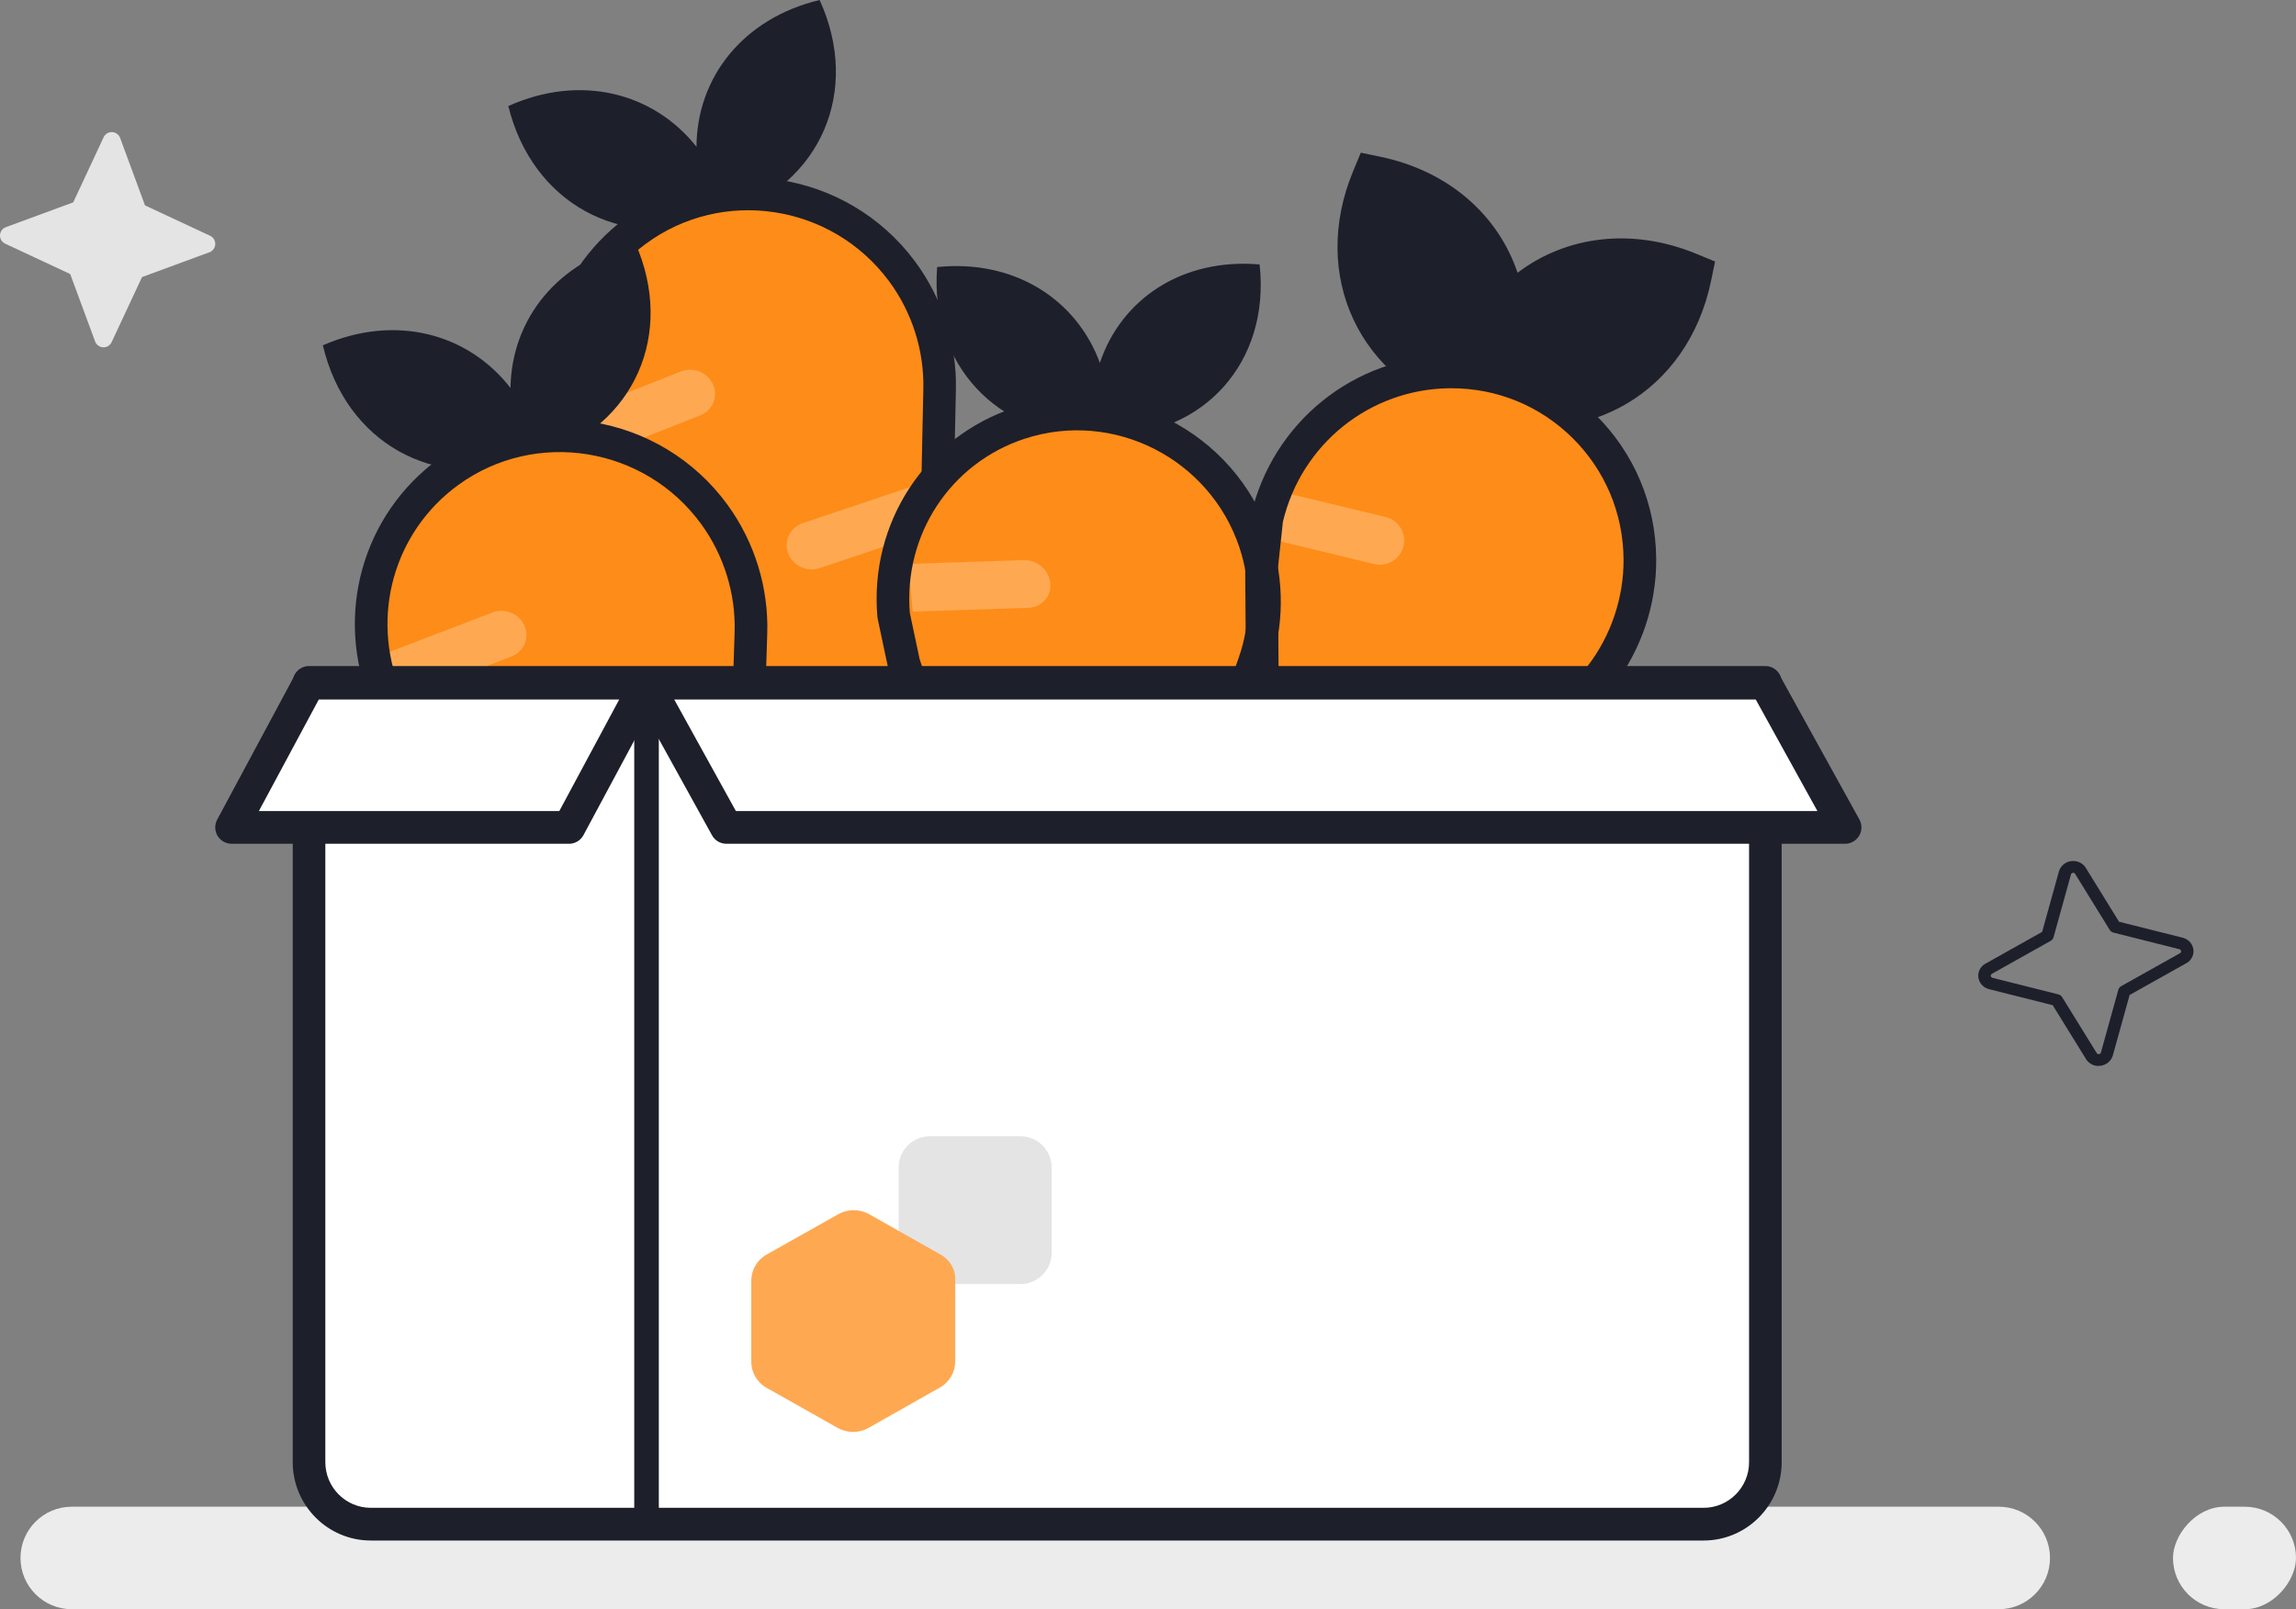
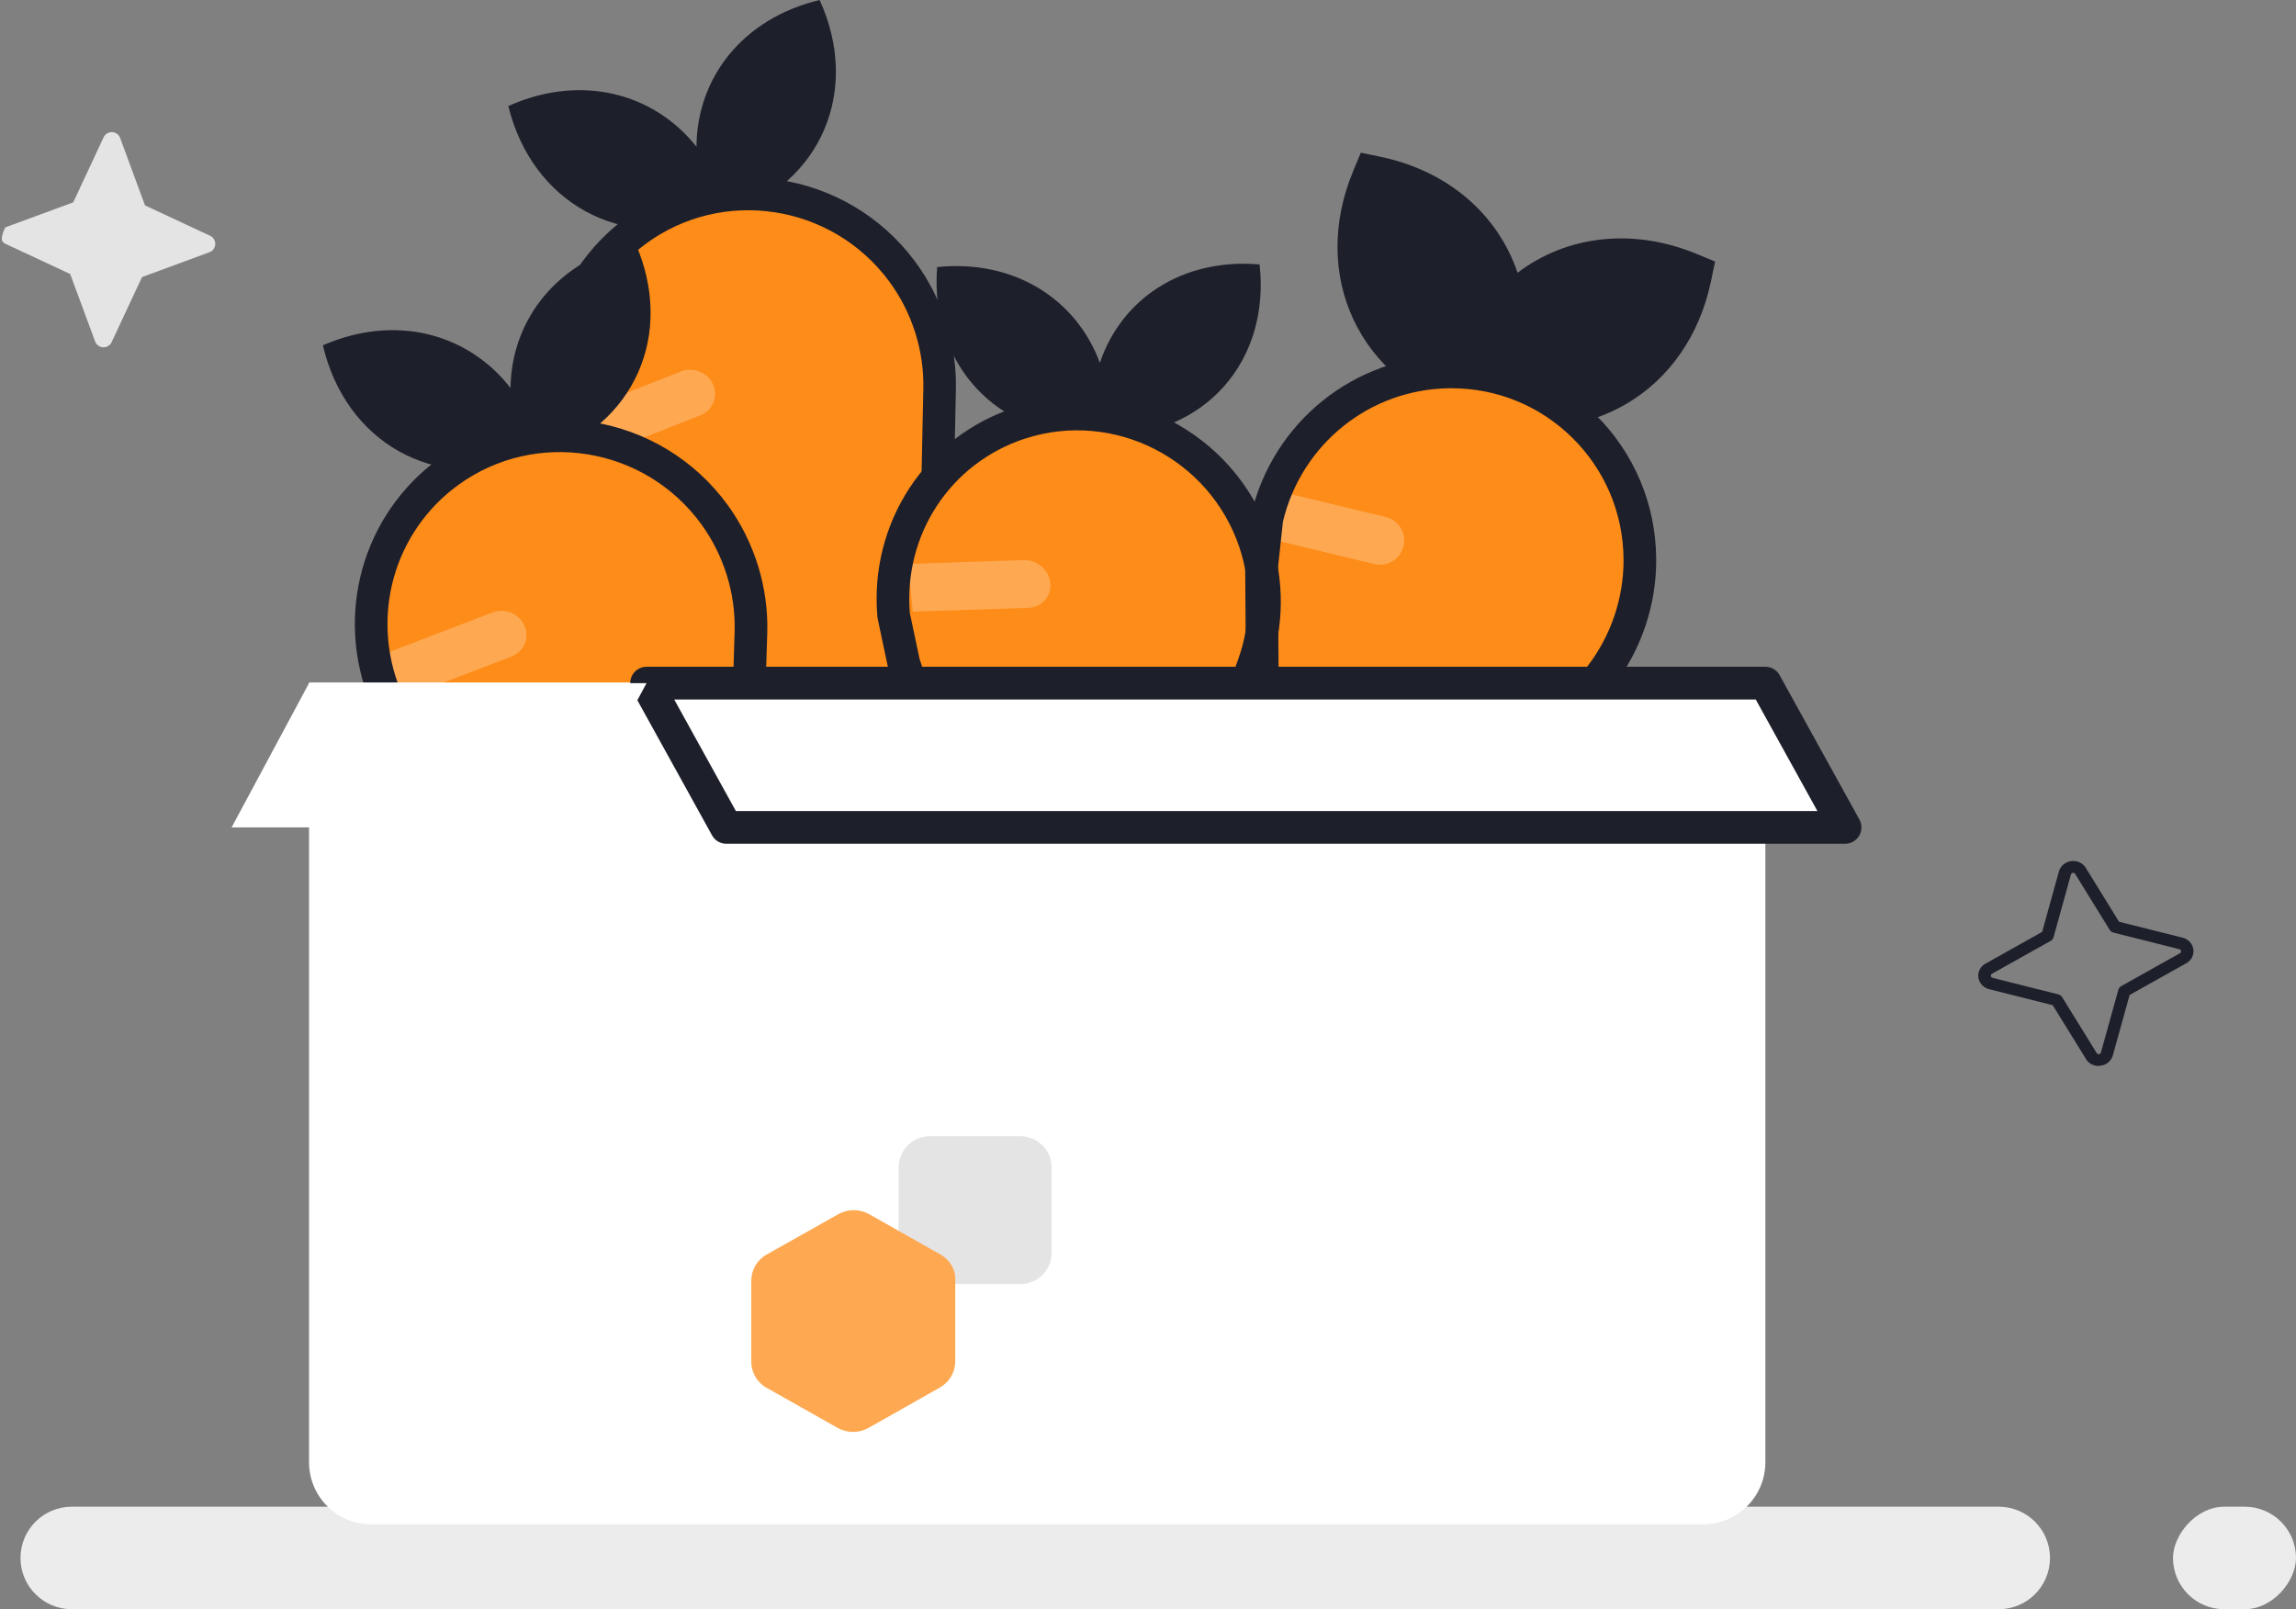
<svg xmlns="http://www.w3.org/2000/svg" width="224" height="157" viewBox="0 0 224 157" fill="none">
  <rect x="0" y="0" width="224" height="157" fill="#808080" stroke="none" />
  <path d="M2 152C2 149.239 4.239 147 7 147H195C197.761 147 200 149.239 200 152C200 154.761 197.761 157 195 157H7C4.239 157 2 154.761 2 152Z" fill="#ECECEC" />
-   <path d="M0.449 23.749L6.849 26.737L9.299 33.366C9.436 33.666 9.731 33.87 10.062 33.886C10.393 33.901 10.704 33.723 10.867 33.432L13.856 27.033L20.485 24.59C20.786 24.452 20.989 24.157 21 23.825C21.01 23.494 20.837 23.183 20.546 23.025L14.146 20.037L11.702 13.408C11.569 13.107 11.269 12.903 10.938 12.888C10.607 12.872 10.297 13.051 10.134 13.341L7.145 19.741L0.515 22.183C0.215 22.321 0.011 22.617 0.001 22.943C-0.014 23.274 0.159 23.586 0.454 23.744L0.449 23.749Z" fill="#E4E4E5" />
+   <path d="M0.449 23.749L6.849 26.737L9.299 33.366C9.436 33.666 9.731 33.87 10.062 33.886C10.393 33.901 10.704 33.723 10.867 33.432L13.856 27.033L20.485 24.59C20.786 24.452 20.989 24.157 21 23.825C21.01 23.494 20.837 23.183 20.546 23.025L14.146 20.037L11.702 13.408C11.569 13.107 11.269 12.903 10.938 12.888C10.607 12.872 10.297 13.051 10.134 13.341L7.145 19.741L0.515 22.183C-0.014 23.274 0.159 23.586 0.454 23.744L0.449 23.749Z" fill="#E4E4E5" />
  <path d="M204.745 104C204.274 104 203.83 103.781 203.56 103.4L200.264 98.069L194.018 96.497C194.018 96.497 193.989 96.489 193.977 96.485C193.457 96.32 193.091 95.894 193.014 95.375C192.938 94.856 193.175 94.352 193.627 94.06C193.639 94.052 193.651 94.045 193.663 94.041L199.232 90.92L200.885 84.969C201.066 84.447 201.525 84.085 202.061 84.012C202.605 83.943 203.133 84.166 203.444 84.597C203.452 84.608 203.46 84.62 203.464 84.627L206.736 89.928L212.982 91.496C212.982 91.496 213.011 91.504 213.023 91.508C213.543 91.673 213.909 92.1 213.986 92.619C214.062 93.138 213.825 93.641 213.373 93.933C213.361 93.941 213.349 93.949 213.337 93.952L207.768 97.073L206.115 103.02C205.93 103.55 205.483 103.904 204.939 103.977C204.87 103.985 204.806 103.988 204.737 103.988L204.745 104ZM194.356 95.39L200.816 97.016C200.969 97.054 201.102 97.15 201.183 97.281L204.584 102.785C204.612 102.82 204.697 102.855 204.782 102.847C204.866 102.835 204.939 102.782 204.963 102.701L206.668 96.562C206.708 96.416 206.809 96.289 206.946 96.213L212.704 92.984C212.769 92.938 212.801 92.861 212.789 92.784C212.777 92.707 212.724 92.642 212.652 92.615L206.192 90.989C206.039 90.95 205.906 90.854 205.825 90.724L202.44 85.239C202.392 85.177 202.311 85.142 202.231 85.158C202.146 85.169 202.073 85.223 202.049 85.3L200.345 91.442C200.304 91.588 200.204 91.715 200.067 91.792L194.308 95.021C194.243 95.067 194.211 95.144 194.223 95.221C194.235 95.298 194.288 95.359 194.36 95.39H194.356Z" fill="#1D1F2A" />
  <rect width="12" height="10" rx="5" transform="matrix(-1 0 0 1 224 147)" fill="#ECECEC" />
  <path d="M146.563 31.442C146.308 24.751 141.661 19.151 134.179 17.599C130.46 26.563 134.718 35.342 143.635 38.056L145.237 38.549C154.142 41.307 162.639 36.437 164.621 26.948C157.561 24.033 150.554 26.054 146.559 31.442H146.563Z" fill="#1D1F2A" />
  <path fill-rule="evenodd" clip-rule="evenodd" d="M132.753 14.897L134.654 15.29C141.338 16.677 146.168 20.994 148.053 26.611C152.779 23.027 159.207 22.165 165.519 24.771L167.325 25.516L166.926 27.433C164.66 38.276 154.777 43.969 144.55 40.806L142.956 40.317C137.906 38.777 134.063 35.478 132.046 31.177C130.028 26.875 129.92 21.744 132.014 16.697L132.761 14.897H132.753ZM146.563 31.445L144.214 31.538C144.026 26.591 140.966 22.277 135.685 20.457C134.814 23.656 135.126 26.671 136.3 29.172C137.71 32.179 140.455 34.628 144.326 35.807H144.33L145.932 36.3H145.936C152.871 38.449 159.403 35.246 161.772 28.467C156.379 27.016 151.409 28.864 148.453 32.852L146.567 31.445H146.563Z" fill="#1D1F2A" />
  <path d="M123.592 50.631C125.482 42.505 132.697 36.372 141.402 36.28C151.597 36.172 159.918 44.35 159.99 54.552C160.018 58.817 158.588 62.786 156.167 65.937L145.892 79.342L142.828 83.331L129.365 100.886C128.246 102.341 126.145 102.629 124.695 101.515C123.86 100.87 123.404 99.887 123.392 98.897L123.077 55.474L123.596 50.635L123.592 50.631Z" fill="#FE8C18" />
  <path fill-rule="evenodd" clip-rule="evenodd" d="M134.083 55.033L123.013 52.363L124.132 47.777L135.202 50.447C136.464 50.751 137.235 52.026 136.927 53.289C136.62 54.556 135.345 55.333 134.083 55.033Z" fill="#FEA952" />
  <path fill-rule="evenodd" clip-rule="evenodd" d="M135.301 70.462C135.565 69.188 136.812 68.37 138.082 68.63L149.084 70.919C150.355 71.184 151.17 72.431 150.906 73.706C150.642 74.98 149.396 75.802 148.125 75.538L137.123 73.249C135.853 72.984 135.038 71.737 135.301 70.458V70.462Z" fill="#FEA952" />
  <path d="M67.954 14.323C63.744 9.016 56.612 7.192 49.593 10.347C51.93 19.852 60.644 24.494 69.528 21.447L71.126 20.902C80.023 17.891 84.022 8.908 79.963 0C72.473 1.792 67.978 7.577 67.95 14.327L67.954 14.323Z" fill="#1D1F2A" />
  <path d="M56.117 44.674C52.805 36.957 55.007 27.729 62.018 22.529C70.228 16.444 81.853 18.2 87.985 26.45C90.55 29.901 91.752 33.97 91.668 37.955L91.317 54.896L91.205 59.943L90.738 82.132C90.698 83.972 89.164 85.443 87.322 85.391C86.259 85.359 85.305 84.826 84.705 84.028L58.578 48.915L56.117 44.678V44.674Z" fill="#FE8C18" />
  <path fill-rule="evenodd" clip-rule="evenodd" d="M68.31 40.525L57.779 44.682L55.885 40.405L66.416 36.248C67.635 35.767 69.045 36.336 69.568 37.518C70.091 38.701 69.528 40.048 68.31 40.529V40.525Z" fill="#FEA952" />
-   <path fill-rule="evenodd" clip-rule="evenodd" d="M76.895 53.991C76.44 52.78 77.071 51.461 78.313 51.044L89.036 47.44C90.274 47.023 91.648 47.669 92.108 48.875C92.563 50.086 91.928 51.405 90.69 51.822L79.967 55.426C78.729 55.843 77.355 55.197 76.895 53.987V53.991Z" fill="#FEA952" />
  <path d="M87.422 86.983C87.374 86.983 87.326 86.983 87.278 86.983C85.776 86.939 84.342 86.189 83.435 84.982L57.304 49.865C57.268 49.817 57.236 49.765 57.204 49.713L54.743 45.476C54.711 45.419 54.683 45.363 54.655 45.303C50.956 36.68 53.596 26.787 61.071 21.242C69.968 14.648 82.612 16.556 89.259 25.492C91.932 29.088 93.354 33.526 93.258 37.983L92.328 82.16C92.3 83.483 91.756 84.714 90.802 85.624C89.879 86.502 88.684 86.983 87.422 86.983ZM59.908 48.029L85.984 83.07C86.307 83.503 86.831 83.776 87.374 83.792C87.833 83.8 88.273 83.635 88.612 83.315C88.952 82.994 89.14 82.561 89.152 82.096L90.082 37.923C90.162 34.171 88.968 30.435 86.715 27.408C81.11 19.875 70.459 18.264 62.965 23.816C56.708 28.454 54.487 36.728 57.543 43.96L59.912 48.033L59.908 48.029Z" fill="#1D1F2A" />
  <path d="M49.805 37.851C45.654 32.508 38.543 30.611 31.5 33.69C33.737 43.211 42.398 47.941 51.307 44.983L52.909 44.454C61.834 41.535 65.921 32.596 61.958 23.656C54.455 25.368 49.901 31.105 49.805 37.851Z" fill="#1D1F2A" />
  <path d="M37.664 68.09C34.437 60.344 36.73 51.14 43.793 46.017C52.058 40.02 63.66 41.892 69.704 50.198C72.233 53.674 73.391 57.751 73.264 61.731L72.736 78.661L72.573 83.704L71.877 105.872C71.817 107.712 70.271 109.164 68.43 109.091C67.371 109.047 66.42 108.51 65.829 107.704L40.081 72.347L37.664 68.085V68.09Z" fill="#FE8C18" />
  <path fill-rule="evenodd" clip-rule="evenodd" d="M49.889 64.056L39.318 68.105L37.465 63.808L48.035 59.759C49.258 59.29 50.664 59.871 51.175 61.058C51.687 62.245 51.111 63.587 49.889 64.052V64.056Z" fill="#FEA952" />
  <path fill-rule="evenodd" clip-rule="evenodd" d="M58.33 77.623C57.887 76.408 58.53 75.097 59.777 74.692L70.535 71.197C71.778 70.792 73.148 71.449 73.595 72.664C74.039 73.879 73.395 75.189 72.149 75.594L61.391 79.09C60.148 79.495 58.778 78.837 58.33 77.623Z" fill="#FEA952" />
  <path d="M107.305 35.406C105.016 29.181 98.931 25.288 91.429 26.054C90.686 35.603 97.377 42.602 106.586 42.506L108.244 42.494C117.452 42.442 123.936 35.322 122.889 25.801C115.367 25.156 109.402 29.145 107.305 35.406Z" fill="#1D1F2A" />
  <path d="M87.19 60.036C86.475 51.85 91.353 43.96 99.471 41.291C108.975 38.172 119.258 43.379 122.438 52.928C123.768 56.921 123.636 61.07 122.338 64.742L116.817 80.364L115.167 85.014L107.932 105.471C107.329 107.167 105.455 108.061 103.753 107.444C102.774 107.087 102.047 106.301 101.736 105.375L88.185 64.726L87.19 60.036Z" fill="#FE8C18" />
  <path fill-rule="evenodd" clip-rule="evenodd" d="M100.318 59.302L89.052 59.671L88.612 55.017L99.878 54.648C101.188 54.604 102.347 55.61 102.471 56.897C102.595 58.184 101.628 59.258 100.322 59.302H100.318Z" fill="#FEA952" />
  <path fill-rule="evenodd" clip-rule="evenodd" d="M103.462 75.278C103.426 73.983 104.456 72.961 105.763 72.989L117.009 73.237C118.315 73.265 119.406 74.34 119.442 75.631C119.477 76.921 118.447 77.948 117.14 77.92L105.895 77.671C104.588 77.643 103.498 76.569 103.462 75.278Z" fill="#FEA952" />
  <path d="M126.7 103.788C125.658 103.788 124.611 103.459 123.724 102.777C122.534 101.859 121.814 100.412 121.799 98.909L121.483 55.482C121.483 55.421 121.483 55.361 121.491 55.301L122.01 50.463C122.018 50.398 122.026 50.334 122.042 50.27C124.152 41.194 132.106 34.784 141.386 34.684C146.747 34.636 151.809 36.668 155.628 40.429C159.431 44.177 161.545 49.188 161.58 54.535C161.612 58.985 160.134 63.379 157.43 66.907L130.623 101.851C129.649 103.118 128.182 103.784 126.7 103.784V103.788ZM124.667 55.55L124.983 98.881C124.987 99.41 125.242 99.919 125.662 100.244C126.417 100.825 127.511 100.673 128.103 99.907L154.905 64.962C157.182 61.996 158.42 58.3 158.396 54.564C158.364 50.07 156.587 45.861 153.395 42.71C150.231 39.591 146.048 37.879 141.602 37.879C141.542 37.879 141.478 37.879 141.418 37.879C133.64 37.963 126.968 43.315 125.162 50.904L124.663 55.55H124.667Z" fill="#1D1F2A" />
  <path d="M104.86 109.24C104.305 109.24 103.745 109.143 103.21 108.947C101.816 108.438 100.701 107.295 100.226 105.888L86.671 65.235C86.651 65.179 86.635 65.119 86.623 65.059L85.628 60.368C85.616 60.304 85.604 60.24 85.6 60.176C84.801 51.016 90.298 42.625 98.971 39.775C109.286 36.388 120.488 42.064 123.944 52.423C125.33 56.596 125.294 61.158 123.832 65.279L109.422 106.008C108.987 107.235 108.1 108.213 106.925 108.771C106.266 109.083 105.563 109.24 104.856 109.24H104.86ZM89.719 64.305L103.242 104.866C103.41 105.359 103.801 105.764 104.293 105.944C104.708 106.097 105.163 106.073 105.571 105.88C105.974 105.688 106.278 105.351 106.43 104.934L120.836 64.209C122.058 60.757 122.09 56.933 120.928 53.433C118.027 44.73 108.623 39.964 99.962 42.806C92.731 45.179 88.141 52.158 88.764 59.799L89.719 64.305Z" fill="#1D1F2A" />
  <path d="M68.561 110.691C68.498 110.691 68.434 110.691 68.366 110.691C66.864 110.631 65.437 109.869 64.546 108.654L38.795 73.293C38.759 73.245 38.727 73.193 38.695 73.141L36.278 68.879C36.246 68.823 36.218 68.767 36.194 68.707C32.587 60.052 35.327 50.19 42.858 44.726C51.819 38.228 64.435 40.26 70.986 49.26C73.619 52.884 74.993 57.33 74.853 61.788L73.467 105.928C73.423 107.251 72.868 108.474 71.901 109.376C70.982 110.234 69.804 110.699 68.561 110.699V110.691ZM41.416 71.481L67.111 106.762C67.431 107.199 67.946 107.476 68.49 107.496C68.949 107.516 69.392 107.348 69.732 107.031C70.072 106.714 70.267 106.281 70.283 105.816L71.669 61.679C71.789 57.931 70.631 54.187 68.414 51.136C62.893 43.552 52.262 41.836 44.719 47.308C38.419 51.882 36.114 60.124 39.091 67.384L41.412 71.481H41.416Z" fill="#1D1F2A" />
  <path d="M30.15 66.582H172.231V142.661C172.231 145.997 169.53 148.707 166.207 148.707H36.174C32.85 148.707 30.15 145.997 30.15 142.661V66.582Z" fill="white" />
  <path fill-rule="evenodd" clip-rule="evenodd" d="M87.671 113.891C87.671 112.214 89.041 110.854 90.733 110.854H99.537C101.228 110.854 102.599 112.214 102.599 113.891V122.243C102.599 123.92 101.228 125.28 99.537 125.28H90.733C89.041 125.28 87.671 123.92 87.671 122.243V113.891Z" fill="#E4E4E5" />
-   <path d="M166.207 150.298H36.174C31.976 150.298 28.56 146.87 28.56 142.657V66.578C28.56 65.696 29.271 64.982 30.15 64.982H172.231C173.11 64.982 173.821 65.696 173.821 66.578V142.657C173.821 146.87 170.405 150.298 166.207 150.298ZM31.74 68.177V142.657C31.74 145.11 33.729 147.107 36.174 147.107H166.207C168.652 147.107 170.641 145.11 170.641 142.657V68.177H31.74Z" fill="#1D1F2A" />
  <path d="M84.796 118.459L91.754 122.395C92.694 122.918 93.258 123.903 93.195 124.918V132.822C93.195 133.868 92.631 134.852 91.691 135.375L84.734 139.312C83.793 139.835 82.665 139.835 81.725 139.312L74.799 135.406C73.859 134.883 73.295 133.899 73.295 132.853V124.948C73.295 123.903 73.859 122.918 74.799 122.395L81.788 118.459C82.728 117.936 83.856 117.936 84.796 118.459Z" fill="#FEA952" />
-   <path d="M63.076 149.905C62.413 149.905 61.878 149.367 61.878 148.702V67.869C61.878 67.203 62.413 66.666 63.076 66.666C63.74 66.666 64.275 67.203 64.275 67.869V148.702C64.275 149.367 63.74 149.905 63.076 149.905Z" fill="#1D1F2A" />
  <path d="M180.013 80.725H70.859L63.076 66.65H172.231L180.013 80.725Z" fill="white" />
  <path d="M180.013 82.32H70.859C70.279 82.32 69.748 82.007 69.468 81.498L61.686 67.419C61.414 66.926 61.422 66.321 61.706 65.836C61.994 65.351 62.513 65.05 63.076 65.05H172.231C172.81 65.05 173.342 65.363 173.621 65.872L181.404 79.951C181.675 80.444 181.671 81.049 181.384 81.534C181.096 82.019 180.577 82.32 180.013 82.32ZM71.793 79.129H177.309L171.292 68.245H65.777L71.793 79.129Z" fill="#1D1F2A" />
  <path d="M63.076 66.65H30.15L22.595 80.725H55.518L63.076 66.65Z" fill="white" />
-   <path d="M55.518 82.32H22.591C22.032 82.32 21.513 82.023 21.225 81.543C20.938 81.061 20.925 80.46 21.189 79.967L28.748 65.888C29.023 65.371 29.563 65.05 30.15 65.05H63.076C63.636 65.05 64.155 65.347 64.443 65.828C64.73 66.309 64.742 66.91 64.479 67.403L56.92 81.482C56.645 81.999 56.105 82.32 55.518 82.32ZM25.256 79.129H54.567L60.412 68.245H31.101L25.256 79.129Z" fill="#1D1F2A" />
</svg>